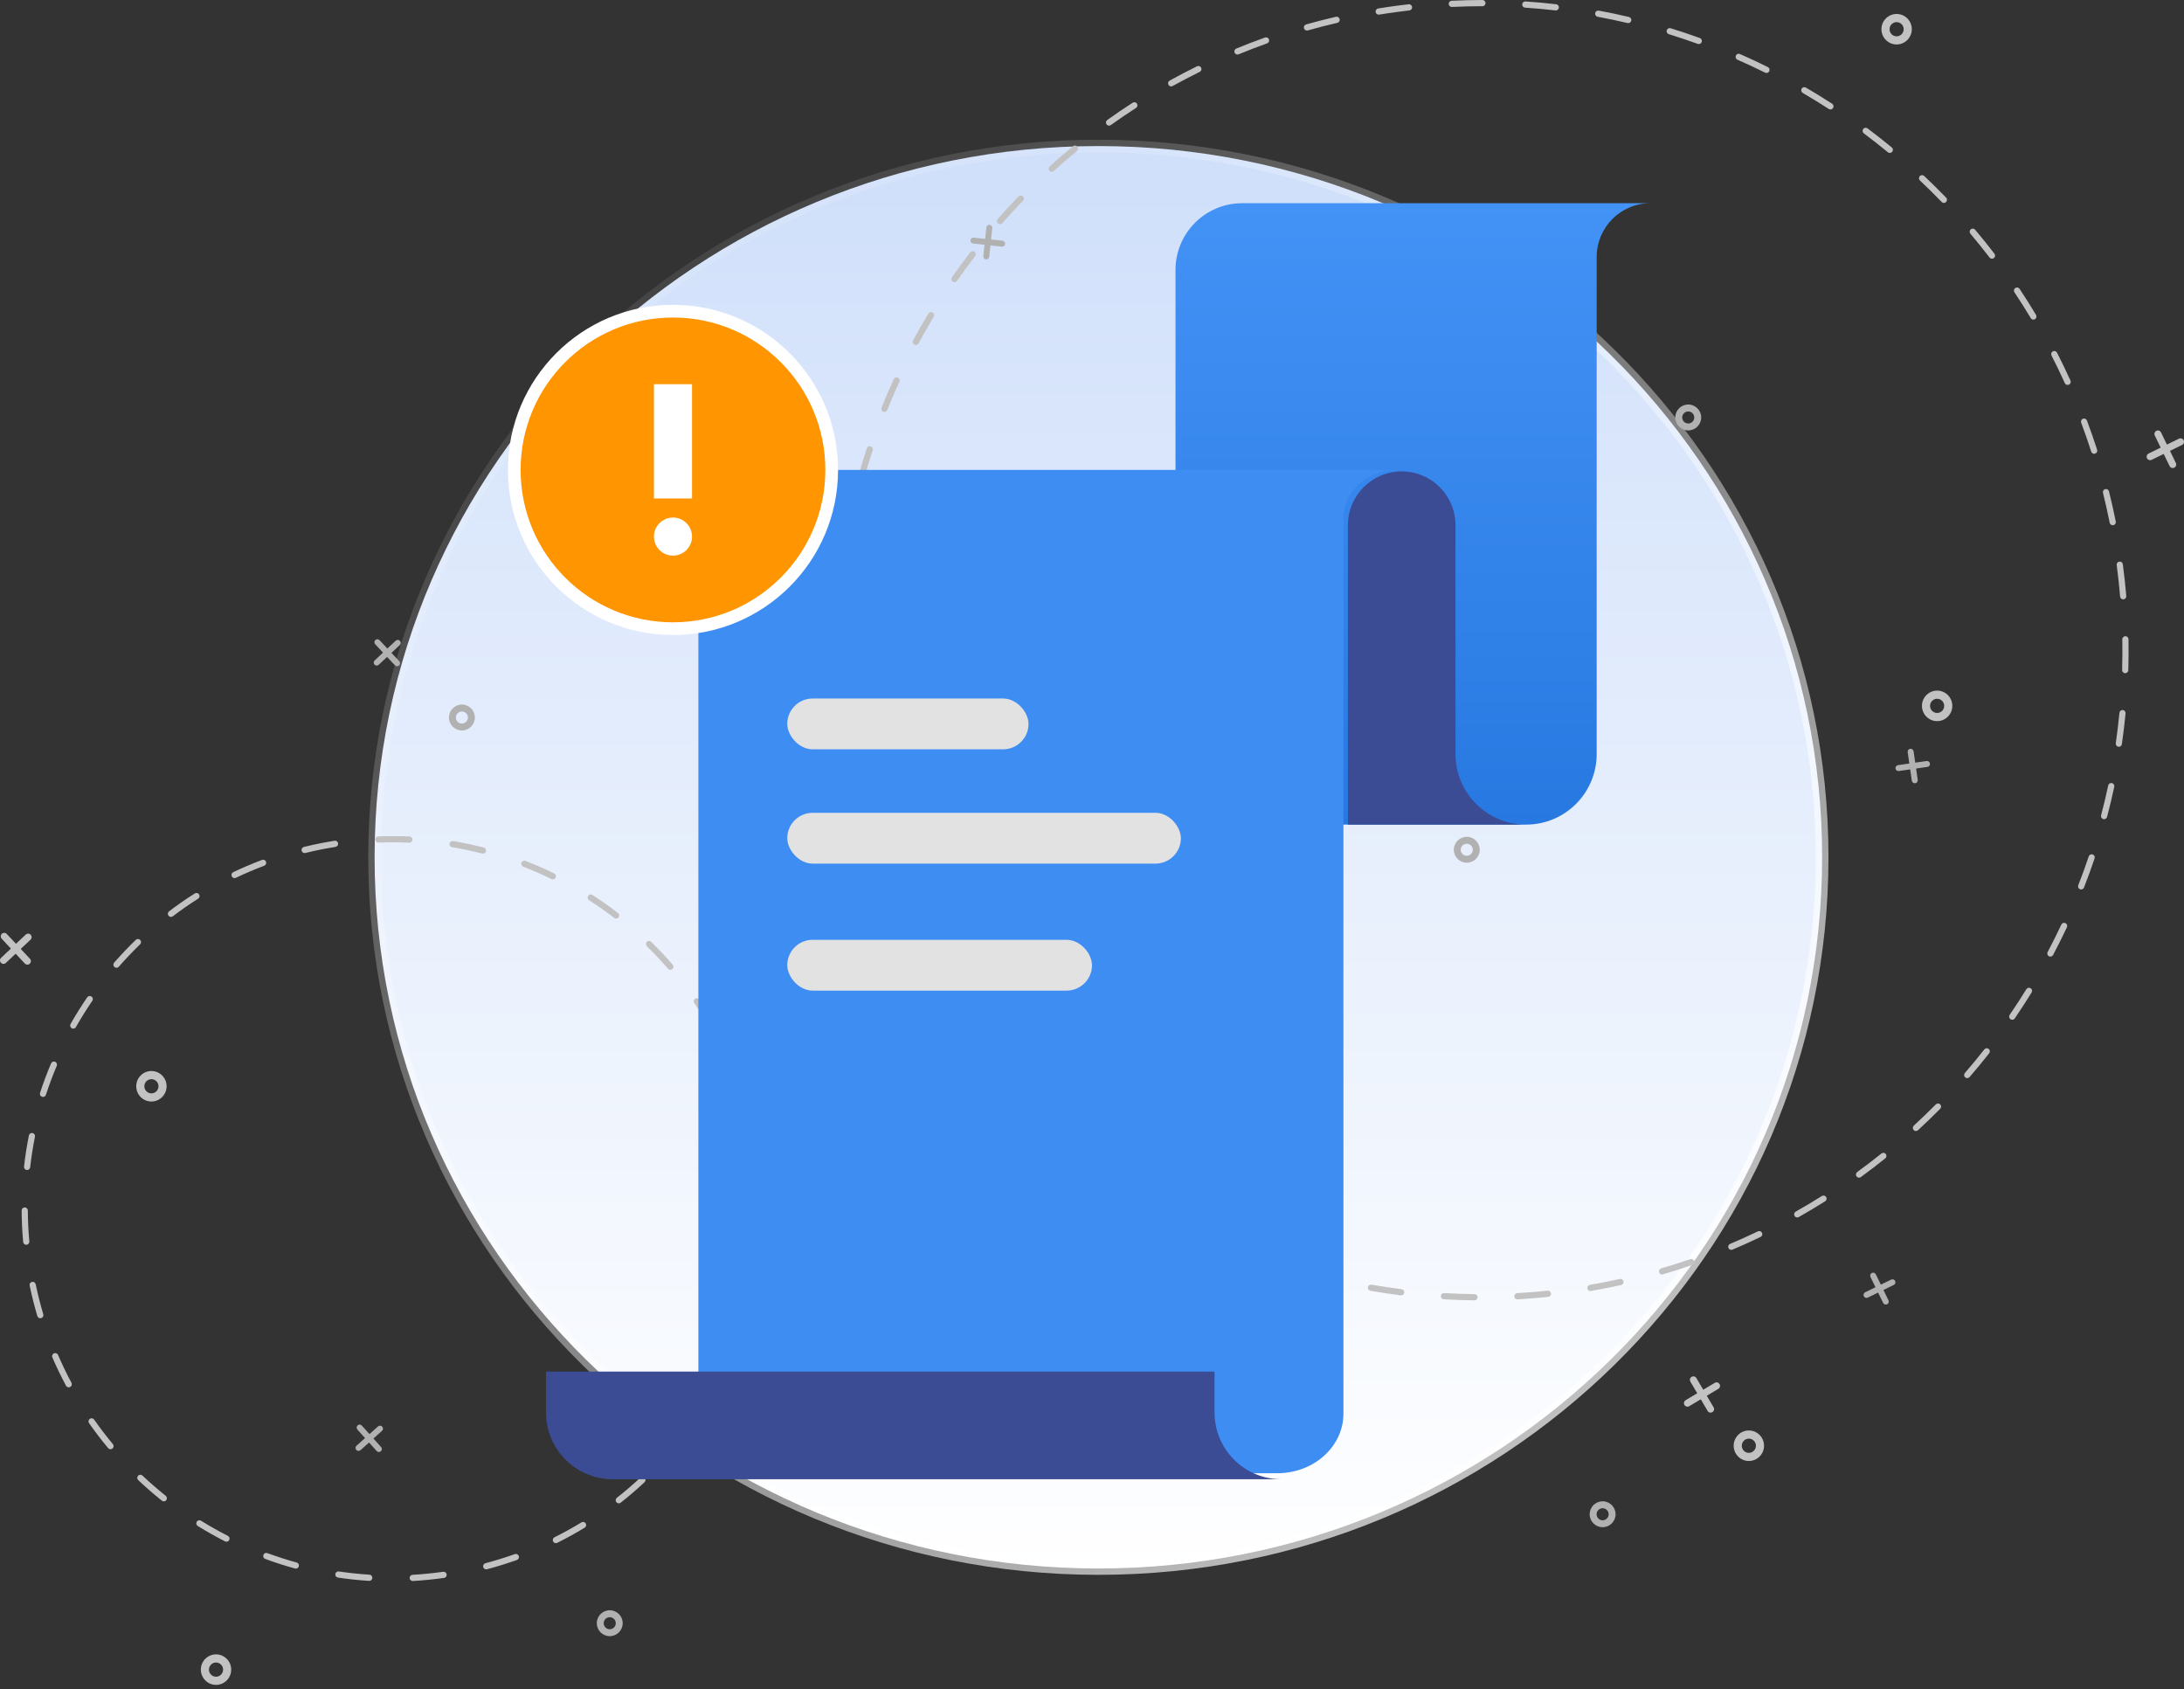
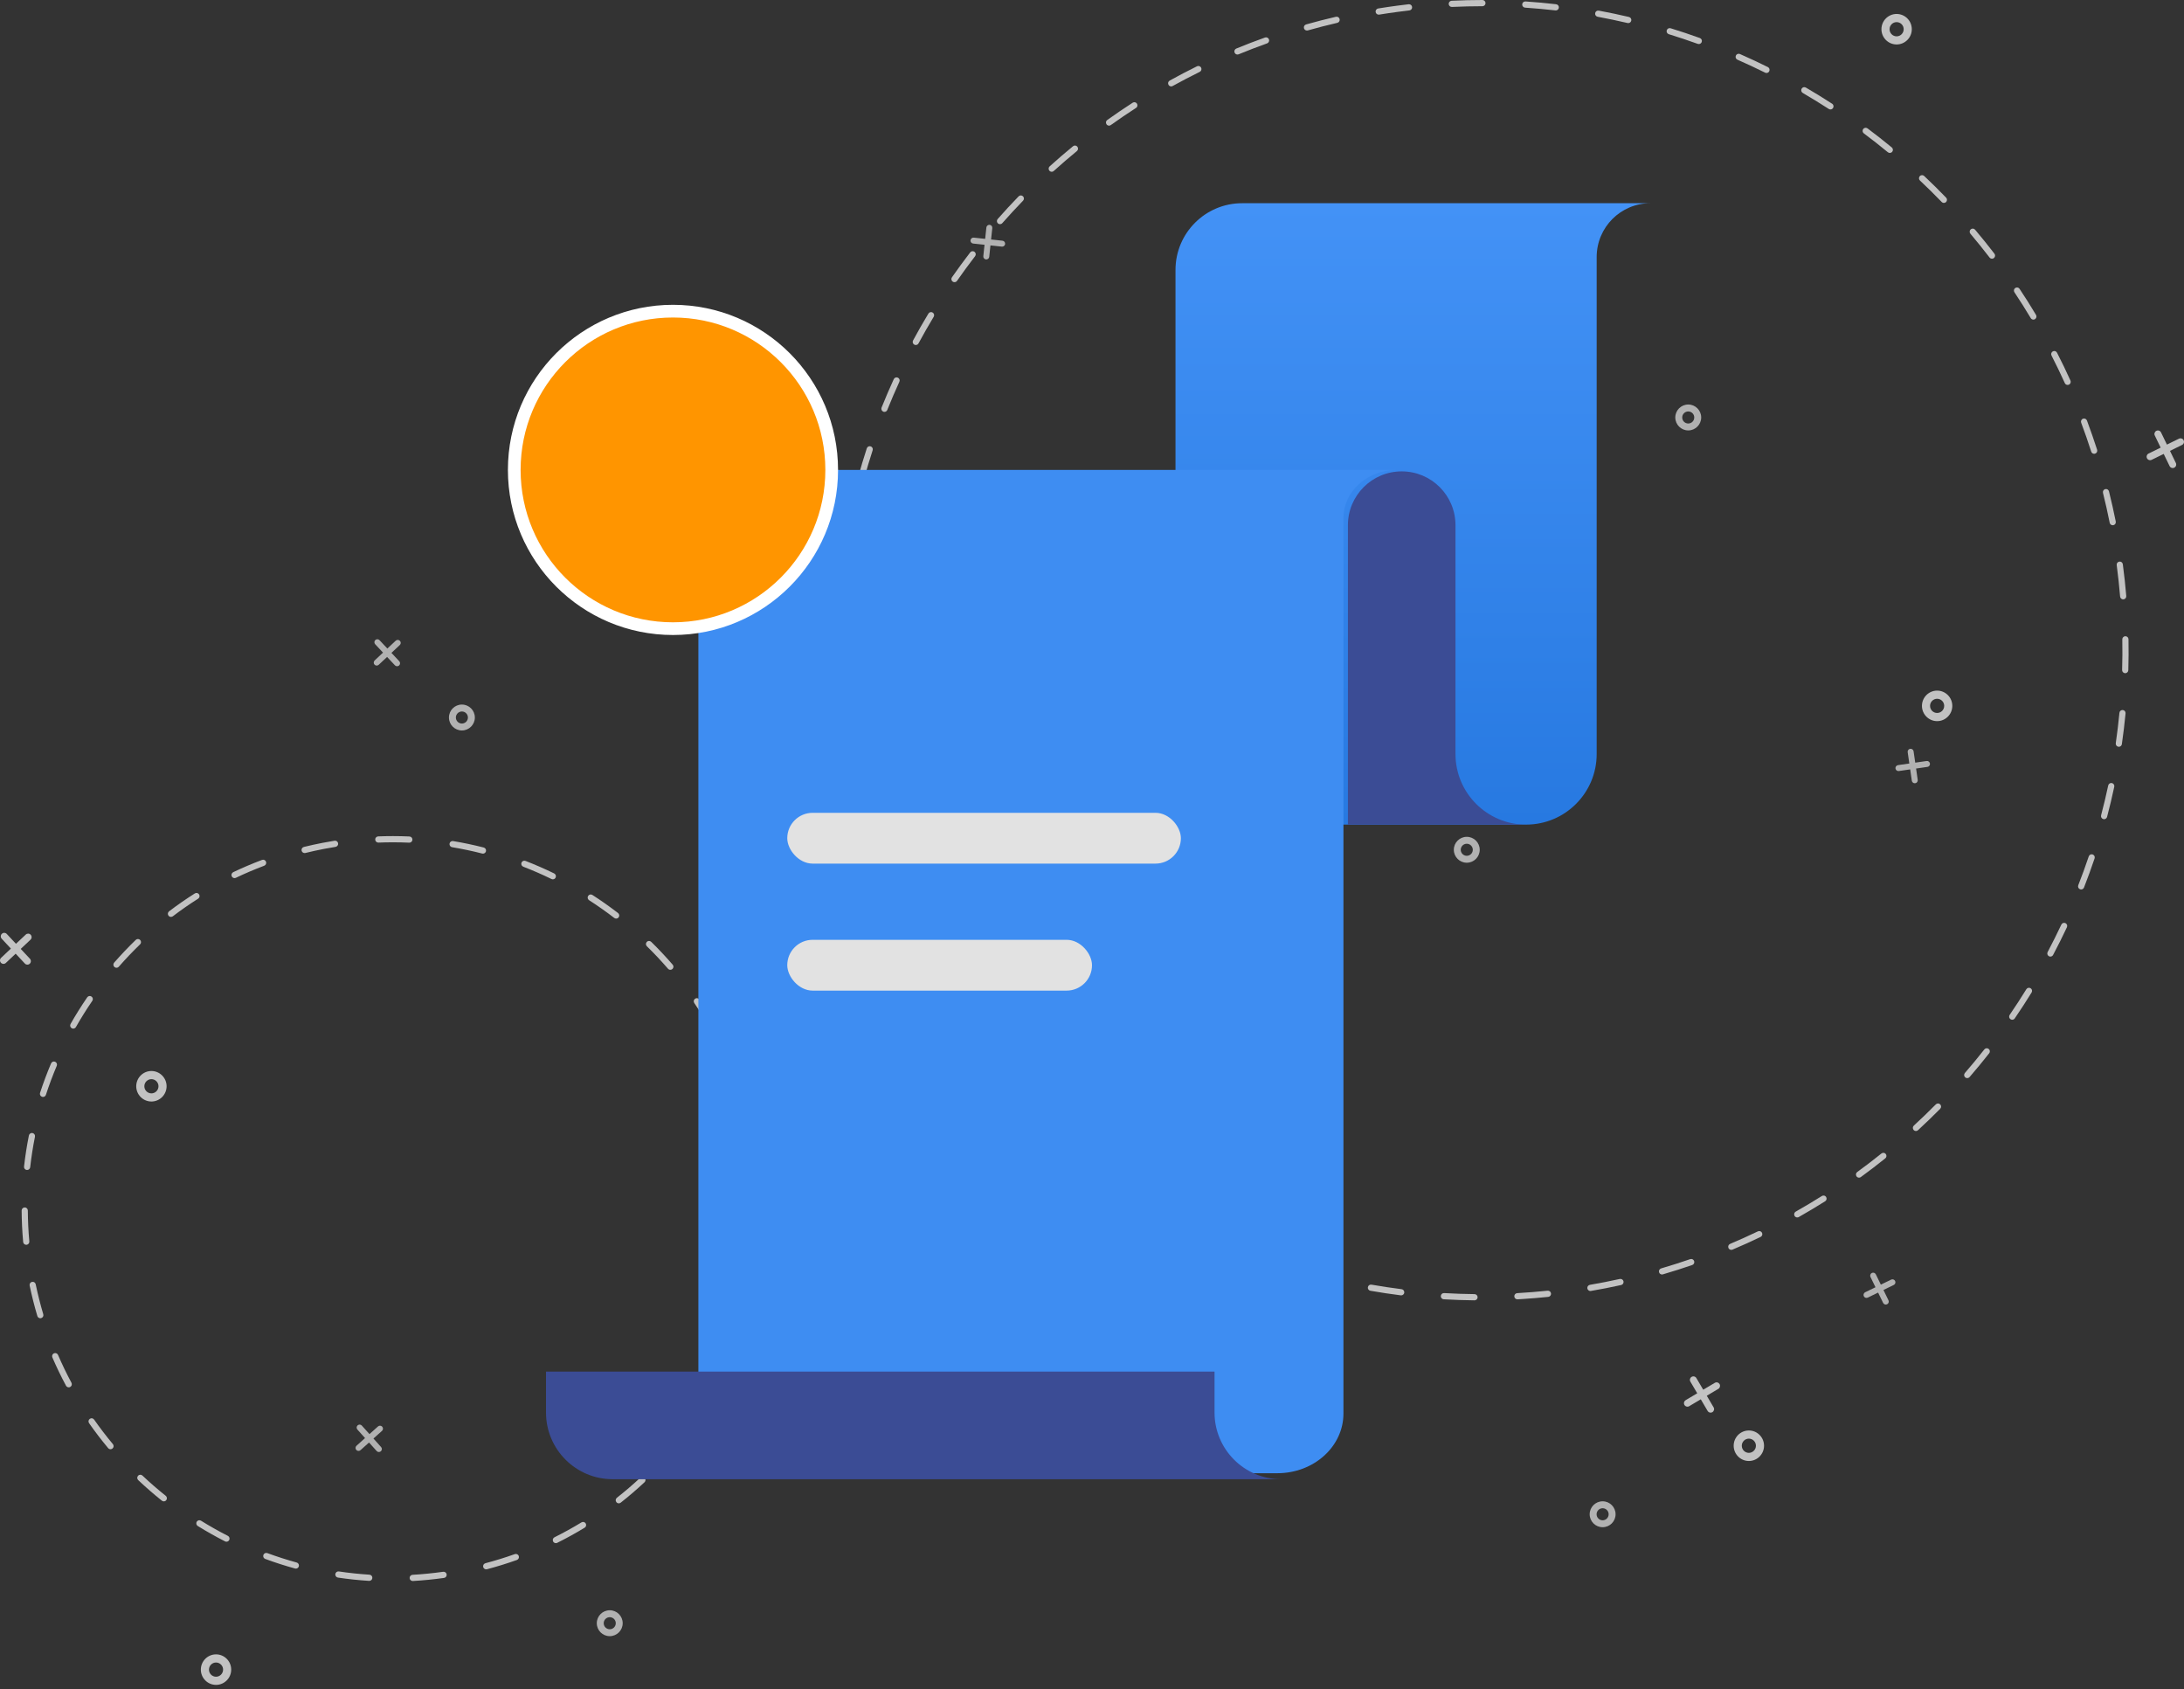
<svg xmlns="http://www.w3.org/2000/svg" width="172" height="133" viewBox="0 0 172 133" fill="none">
  <rect x="0" y="0" width="172" height="133" fill="#333333" stroke="none" />
-   <path d="M29.501 67.501C29.501 36.581 55.012 11.501 86.501 11.501C117.99 11.501 143.501 36.581 143.501 67.501C143.501 98.421 117.99 123.501 86.501 123.501C55.012 123.501 29.501 98.421 29.501 67.501Z" fill="url(#paint0_linear_4135_131256)" stroke="url(#paint1_linear_4135_131256)" />
  <path d="M135.424 108.98C135.386 108.917 135.326 108.872 135.256 108.854C135.185 108.835 135.11 108.846 135.048 108.884L134.137 109.425L133.598 108.509C133.561 108.446 133.501 108.401 133.43 108.383C133.359 108.365 133.285 108.375 133.222 108.413C133.159 108.451 133.115 108.51 133.097 108.582C133.078 108.653 133.089 108.727 133.126 108.791L133.665 109.706L132.754 110.247C132.691 110.285 132.646 110.345 132.628 110.416C132.61 110.487 132.62 110.562 132.658 110.625C132.695 110.688 132.755 110.733 132.826 110.751C132.897 110.77 132.971 110.759 133.034 110.721L133.945 110.18L134.483 111.096C134.543 111.199 134.661 111.247 134.772 111.226C134.802 111.22 134.83 111.208 134.858 111.192C134.988 111.115 135.032 110.945 134.955 110.814L134.417 109.899L135.328 109.358C135.457 109.28 135.5 109.111 135.424 108.98Z" fill="#C2C2C2" />
  <path d="M137.731 115.037C137.071 115.037 136.535 114.498 136.535 113.835C136.535 113.172 137.071 112.634 137.731 112.634C138.39 112.634 138.926 113.172 138.926 113.835C138.926 114.498 138.39 115.037 137.731 115.037ZM137.731 113.277C137.424 113.277 137.174 113.527 137.174 113.836C137.174 114.145 137.423 114.396 137.731 114.396C138.037 114.396 138.287 114.145 138.287 113.836C138.287 113.527 138.038 113.277 137.731 113.277Z" fill="#C2C2C2" />
  <path d="M17.013 132.666C16.353 132.666 15.817 132.127 15.817 131.464C15.817 130.801 16.353 130.263 17.013 130.263C17.672 130.263 18.208 130.801 18.208 131.464C18.208 132.127 17.671 132.666 17.013 132.666ZM17.013 130.905C16.707 130.905 16.456 131.155 16.456 131.464C16.456 131.772 16.705 132.024 17.013 132.024C17.319 132.024 17.57 131.773 17.57 131.464C17.57 131.156 17.319 130.905 17.013 130.905Z" fill="#C2C2C2" />
  <path d="M149.367 3.501C148.708 3.501 148.172 2.963 148.172 2.3C148.172 1.637 148.708 1.099 149.367 1.099C150.027 1.099 150.563 1.637 150.563 2.3C150.563 2.963 150.027 3.501 149.367 3.501ZM149.367 1.742C149.061 1.742 148.811 1.992 148.811 2.301C148.811 2.609 149.06 2.861 149.367 2.861C149.674 2.861 149.924 2.61 149.924 2.301C149.924 1.992 149.675 1.742 149.367 1.742Z" fill="#C2C2C2" />
  <path d="M169.826 33.921C169.76 33.953 169.711 34.01 169.687 34.08C169.663 34.15 169.667 34.224 169.699 34.29L170.162 35.246L169.211 35.711C169.145 35.743 169.096 35.799 169.072 35.869C169.048 35.939 169.052 36.014 169.084 36.08C169.116 36.146 169.172 36.196 169.242 36.22C169.312 36.244 169.386 36.239 169.451 36.207L170.402 35.742L170.865 36.697C170.897 36.764 170.953 36.813 171.023 36.838C171.093 36.862 171.167 36.857 171.232 36.825C171.298 36.793 171.347 36.736 171.371 36.666C171.395 36.596 171.391 36.522 171.359 36.456L170.896 35.501L171.847 35.035C171.954 34.983 172.013 34.869 171.999 34.756C171.995 34.727 171.987 34.697 171.973 34.668C171.906 34.531 171.742 34.474 171.606 34.54L170.655 35.006L170.192 34.05C170.127 33.912 169.962 33.855 169.826 33.921Z" fill="#C2C2C2" />
  <path d="M152.558 56.781C151.898 56.781 151.362 56.242 151.362 55.579C151.362 54.917 151.898 54.378 152.558 54.378C153.217 54.378 153.753 54.917 153.753 55.579C153.753 56.242 153.217 56.781 152.558 56.781ZM152.558 55.02C152.252 55.02 152.001 55.27 152.001 55.579C152.001 55.888 152.25 56.139 152.558 56.139C152.865 56.139 153.114 55.888 153.114 55.579C153.114 55.27 152.865 55.02 152.558 55.02Z" fill="#C2C2C2" />
  <path d="M0.148 73.526C0.094 73.576 0.063 73.644 0.061 73.718C0.058 73.791 0.085 73.861 0.135 73.915L0.858 74.691L0.087 75.418C0.033 75.468 0.002 75.536 0 75.609C-0.002 75.683 0.024 75.753 0.074 75.807C0.125 75.861 0.192 75.892 0.265 75.894C0.338 75.897 0.408 75.87 0.462 75.82L1.233 75.093L1.957 75.868C2.007 75.922 2.075 75.953 2.148 75.955C2.221 75.958 2.291 75.931 2.344 75.881C2.398 75.83 2.429 75.762 2.431 75.689C2.433 75.615 2.407 75.545 2.357 75.491L1.633 74.716L2.405 73.989C2.492 73.907 2.513 73.781 2.468 73.676C2.455 73.649 2.439 73.623 2.416 73.6C2.312 73.488 2.139 73.484 2.029 73.587L1.257 74.314L0.534 73.539C0.432 73.427 0.258 73.421 0.148 73.526Z" fill="#C2C2C2" />
  <path d="M11.925 86.733C11.265 86.733 10.729 86.194 10.729 85.531C10.729 84.869 11.265 84.33 11.925 84.33C12.584 84.33 13.12 84.869 13.12 85.531C13.119 86.194 12.583 86.733 11.925 86.733ZM11.925 84.972C11.619 84.972 11.368 85.222 11.368 85.531C11.368 85.841 11.617 86.091 11.925 86.091C12.231 86.091 12.482 85.841 12.482 85.531C12.482 85.222 12.231 84.972 11.925 84.972Z" fill="#C2C2C2" />
  <path d="M32.502 124.487C32.374 124.487 32.267 124.386 32.26 124.256C32.252 124.122 32.355 124.006 32.49 123.999C33.292 123.954 34.103 123.873 34.902 123.76C35.035 123.742 35.158 123.835 35.177 123.968C35.195 124.101 35.102 124.225 34.97 124.244C34.157 124.358 33.332 124.441 32.516 124.487C32.511 124.487 32.507 124.487 32.502 124.487ZM29.081 124.477C29.077 124.477 29.071 124.477 29.065 124.477C28.248 124.425 27.423 124.338 26.614 124.217C26.481 124.198 26.39 124.072 26.409 123.939C26.429 123.806 26.553 123.714 26.686 123.734C27.481 123.853 28.293 123.938 29.096 123.989C29.23 123.997 29.332 124.113 29.324 124.248C29.316 124.378 29.208 124.477 29.081 124.477ZM38.29 123.568C38.182 123.568 38.083 123.496 38.054 123.386C38.02 123.255 38.098 123.121 38.228 123.087C39.008 122.881 39.787 122.64 40.545 122.37C40.672 122.325 40.81 122.392 40.856 122.518C40.9 122.646 40.834 122.785 40.708 122.831C39.938 123.105 39.146 123.351 38.353 123.56C38.331 123.566 38.31 123.568 38.29 123.568ZM23.3 123.512C23.279 123.512 23.258 123.51 23.236 123.503C22.447 123.286 21.657 123.033 20.888 122.749C20.762 122.703 20.697 122.562 20.743 122.436C20.788 122.309 20.929 122.244 21.055 122.29C21.811 122.568 22.587 122.817 23.364 123.031C23.494 123.066 23.57 123.201 23.535 123.33C23.505 123.441 23.408 123.512 23.3 123.512ZM43.777 121.506C43.688 121.506 43.601 121.457 43.559 121.371C43.499 121.25 43.548 121.103 43.669 121.044C44.39 120.684 45.104 120.29 45.793 119.871C45.909 119.801 46.057 119.837 46.127 119.954C46.197 120.07 46.16 120.219 46.045 120.289C45.345 120.715 44.618 121.116 43.885 121.481C43.85 121.497 43.814 121.506 43.777 121.506ZM17.833 121.393C17.796 121.393 17.759 121.385 17.723 121.366C16.994 120.994 16.27 120.586 15.573 120.155C15.459 120.083 15.424 119.933 15.494 119.818C15.565 119.703 15.715 119.668 15.829 119.739C16.515 120.164 17.226 120.566 17.944 120.931C18.064 120.992 18.112 121.139 18.051 121.259C18.008 121.344 17.922 121.393 17.833 121.393ZM48.733 118.371C48.661 118.371 48.589 118.339 48.541 118.277C48.458 118.17 48.477 118.017 48.583 117.933C49.217 117.435 49.838 116.903 50.428 116.353C50.526 116.261 50.68 116.267 50.772 116.365C50.863 116.464 50.857 116.619 50.759 116.711C50.159 117.27 49.528 117.811 48.884 118.318C48.838 118.355 48.785 118.371 48.733 118.371ZM12.901 118.216C12.848 118.216 12.795 118.198 12.75 118.163C12.109 117.652 11.482 117.106 10.885 116.542C10.787 116.449 10.782 116.295 10.875 116.196C10.967 116.098 11.12 116.093 11.219 116.186C11.805 116.74 12.422 117.276 13.053 117.779C13.158 117.863 13.175 118.017 13.092 118.123C13.043 118.184 12.972 118.216 12.901 118.216ZM52.958 114.294C52.902 114.294 52.846 114.275 52.8 114.236C52.697 114.149 52.686 113.995 52.773 113.891C53.294 113.274 53.796 112.629 54.264 111.971C54.342 111.861 54.494 111.835 54.604 111.914C54.714 111.993 54.739 112.145 54.66 112.256C54.183 112.925 53.674 113.582 53.143 114.208C53.096 114.266 53.028 114.294 52.958 114.294ZM8.703 114.111C8.633 114.111 8.565 114.081 8.517 114.023C7.99 113.393 7.485 112.732 7.014 112.059C6.936 111.949 6.963 111.796 7.073 111.718C7.183 111.64 7.335 111.666 7.413 111.778C7.876 112.439 8.373 113.088 8.891 113.709C8.977 113.812 8.964 113.966 8.861 114.053C8.813 114.091 8.758 114.111 8.703 114.111ZM56.286 109.448C56.246 109.448 56.206 109.438 56.17 109.419C56.052 109.353 56.01 109.205 56.074 109.087C56.462 108.378 56.825 107.644 57.153 106.904C57.208 106.781 57.352 106.725 57.474 106.78C57.596 106.835 57.652 106.98 57.597 107.103C57.265 107.854 56.895 108.601 56.5 109.322C56.455 109.403 56.372 109.448 56.286 109.448ZM5.414 109.238C5.327 109.238 5.244 109.191 5.199 109.11C4.81 108.386 4.449 107.636 4.123 106.88C4.07 106.756 4.127 106.613 4.25 106.559C4.374 106.505 4.517 106.562 4.57 106.686C4.89 107.428 5.246 108.165 5.628 108.878C5.692 108.997 5.647 109.145 5.529 109.208C5.493 109.229 5.453 109.238 5.414 109.238ZM58.58 104.029C58.556 104.029 58.532 104.026 58.508 104.018C58.38 103.978 58.308 103.841 58.348 103.712C58.587 102.939 58.795 102.147 58.968 101.357C58.996 101.225 59.126 101.142 59.257 101.171C59.388 101.199 59.47 101.33 59.442 101.461C59.267 102.264 59.054 103.07 58.812 103.856C58.78 103.962 58.684 104.029 58.58 104.029ZM3.175 103.797C3.07 103.797 2.974 103.728 2.942 103.623C2.707 102.837 2.504 102.03 2.335 101.222C2.307 101.09 2.392 100.96 2.523 100.933C2.655 100.905 2.784 100.99 2.811 101.122C2.977 101.916 3.178 102.711 3.408 103.483C3.447 103.612 3.374 103.748 3.245 103.787C3.222 103.794 3.198 103.797 3.175 103.797ZM59.739 98.255C59.731 98.255 59.723 98.255 59.715 98.254C59.581 98.242 59.483 98.122 59.497 97.988C59.574 97.183 59.619 96.365 59.628 95.555C59.629 95.421 59.74 95.31 59.874 95.314C60.009 95.315 60.116 95.426 60.114 95.561C60.105 96.384 60.059 97.216 59.98 98.035C59.969 98.161 59.862 98.255 59.739 98.255ZM2.066 98.015C1.942 98.015 1.835 97.92 1.824 97.793C1.75 96.972 1.71 96.14 1.705 95.317C1.704 95.183 1.813 95.073 1.947 95.072H1.949C2.082 95.072 2.191 95.18 2.192 95.315C2.197 96.124 2.235 96.941 2.309 97.749C2.321 97.883 2.222 98.002 2.088 98.014C2.081 98.015 2.073 98.015 2.066 98.015ZM59.708 92.368C59.586 92.368 59.48 92.275 59.467 92.15C59.381 91.347 59.261 90.536 59.109 89.74L59.104 89.709C59.078 89.577 59.164 89.448 59.296 89.423C59.428 89.397 59.555 89.484 59.58 89.616L59.586 89.648C59.741 90.459 59.864 91.282 59.95 92.099C59.964 92.233 59.868 92.354 59.734 92.368C59.727 92.367 59.717 92.368 59.708 92.368ZM2.134 92.125C2.125 92.125 2.115 92.125 2.106 92.124C1.973 92.109 1.877 91.987 1.893 91.854C1.985 91.037 2.114 90.213 2.275 89.407C2.302 89.275 2.43 89.188 2.562 89.215C2.694 89.241 2.779 89.37 2.753 89.503C2.594 90.297 2.467 91.106 2.377 91.909C2.36 92.034 2.255 92.125 2.134 92.125ZM58.498 86.574C58.395 86.574 58.299 86.508 58.266 86.404C58.021 85.632 57.742 84.863 57.435 84.116C57.383 83.991 57.443 83.849 57.566 83.797C57.691 83.745 57.833 83.805 57.884 83.929C58.197 84.688 58.482 85.47 58.73 86.256C58.771 86.385 58.7 86.522 58.572 86.563C58.547 86.571 58.523 86.574 58.498 86.574ZM3.385 86.372C3.36 86.372 3.335 86.369 3.31 86.359C3.182 86.317 3.113 86.179 3.154 86.05C3.409 85.269 3.702 84.488 4.022 83.731C4.074 83.607 4.217 83.549 4.341 83.602C4.464 83.654 4.522 83.798 4.47 83.922C4.154 84.668 3.867 85.435 3.617 86.202C3.583 86.308 3.488 86.372 3.385 86.372ZM56.165 81.174C56.081 81.174 55.997 81.129 55.953 81.048C55.558 80.343 55.13 79.646 54.677 78.977C54.602 78.866 54.63 78.713 54.741 78.637C54.852 78.562 55.004 78.59 55.079 78.702C55.539 79.383 55.975 80.091 56.377 80.808C56.443 80.925 56.401 81.075 56.284 81.141C56.247 81.163 56.206 81.174 56.165 81.174ZM5.767 80.992C5.726 80.992 5.685 80.982 5.647 80.96C5.53 80.893 5.49 80.744 5.557 80.627C5.962 79.912 6.405 79.207 6.869 78.529C6.945 78.418 7.096 78.39 7.207 78.467C7.318 78.544 7.345 78.696 7.269 78.807C6.812 79.474 6.377 80.167 5.978 80.87C5.933 80.948 5.852 80.992 5.767 80.992ZM52.794 76.362C52.726 76.362 52.657 76.333 52.609 76.278C52.081 75.668 51.522 75.072 50.944 74.508C50.848 74.414 50.846 74.259 50.94 74.162C51.033 74.066 51.188 74.064 51.284 74.158C51.871 74.731 52.44 75.338 52.977 75.958C53.066 76.06 53.055 76.214 52.953 76.302C52.908 76.341 52.851 76.362 52.794 76.362ZM9.172 76.201C9.115 76.201 9.057 76.182 9.012 76.14C8.911 76.051 8.901 75.897 8.99 75.796C9.531 75.178 10.104 74.575 10.694 74.005C10.791 73.911 10.944 73.914 11.038 74.012C11.131 74.11 11.128 74.263 11.031 74.358C10.451 74.918 9.887 75.511 9.356 76.118C9.307 76.172 9.239 76.201 9.172 76.201ZM48.525 72.329C48.473 72.329 48.421 72.313 48.377 72.279C47.738 71.787 47.07 71.316 46.392 70.88C46.279 70.807 46.246 70.656 46.319 70.542C46.391 70.428 46.542 70.395 46.655 70.469C47.344 70.912 48.023 71.391 48.673 71.891C48.78 71.972 48.8 72.126 48.719 72.233C48.671 72.296 48.598 72.329 48.525 72.329ZM13.463 72.195C13.39 72.195 13.317 72.162 13.269 72.098C13.188 71.99 13.21 71.838 13.316 71.756C13.97 71.26 14.651 70.786 15.344 70.348C15.457 70.276 15.607 70.31 15.68 70.425C15.752 70.539 15.717 70.69 15.603 70.763C14.922 71.193 14.251 71.66 13.61 72.148C13.565 72.179 13.514 72.195 13.463 72.195ZM43.538 69.237C43.503 69.237 43.466 69.229 43.432 69.213C42.707 68.859 41.96 68.533 41.209 68.243C41.083 68.194 41.022 68.053 41.069 67.927C41.117 67.8 41.258 67.738 41.384 67.787C42.147 68.082 42.908 68.415 43.645 68.774C43.766 68.833 43.816 68.98 43.757 69.101C43.715 69.187 43.629 69.237 43.538 69.237ZM18.472 69.141C18.38 69.141 18.293 69.089 18.252 69.001C18.195 68.879 18.247 68.733 18.368 68.674C19.107 68.322 19.871 67.997 20.637 67.709C20.763 67.661 20.904 67.726 20.951 67.852C20.997 67.978 20.933 68.12 20.808 68.167C20.053 68.451 19.303 68.77 18.576 69.117C18.543 69.133 18.506 69.141 18.472 69.141ZM38.036 67.215C38.017 67.215 37.996 67.212 37.976 67.207C37.195 67.007 36.397 66.839 35.603 66.707C35.47 66.685 35.381 66.559 35.403 66.425C35.425 66.292 35.55 66.203 35.683 66.225C36.49 66.359 37.302 66.53 38.096 66.733C38.226 66.767 38.305 66.9 38.272 67.031C38.243 67.14 38.145 67.215 38.036 67.215ZM23.991 67.169C23.881 67.169 23.782 67.094 23.754 66.983C23.722 66.852 23.802 66.72 23.933 66.687C24.416 66.568 24.91 66.46 25.401 66.365C25.714 66.304 26.033 66.248 26.349 66.198C26.481 66.177 26.606 66.268 26.628 66.401C26.648 66.535 26.558 66.66 26.425 66.682C26.116 66.731 25.801 66.786 25.493 66.846C25.009 66.939 24.523 67.046 24.048 67.163C24.03 67.166 24.01 67.169 23.991 67.169ZM32.238 66.351C32.235 66.351 32.231 66.351 32.227 66.351C31.8 66.331 31.368 66.322 30.942 66.322C30.564 66.322 30.181 66.33 29.803 66.345C29.67 66.351 29.556 66.245 29.55 66.111C29.544 65.976 29.649 65.863 29.783 65.857C30.168 65.842 30.558 65.834 30.942 65.834C31.375 65.834 31.815 65.844 32.248 65.864C32.382 65.87 32.486 65.984 32.48 66.119C32.475 66.248 32.367 66.351 32.238 66.351Z" fill="#C2C2C2" />
  <path d="M119.934 102.282C119.793 102.292 119.654 102.3 119.514 102.308C119.381 102.316 119.265 102.212 119.258 102.078C119.25 101.944 119.352 101.829 119.486 101.821C119.487 101.821 119.487 101.821 119.488 101.821C120.284 101.776 121.088 101.71 121.883 101.628C122.016 101.613 122.136 101.712 122.15 101.846C122.164 101.98 122.067 102.101 121.933 102.115C121.269 102.183 120.597 102.239 119.934 102.282ZM116.141 102.387C116.135 102.387 116.128 102.388 116.122 102.387C115.318 102.379 114.503 102.351 113.699 102.304C113.566 102.296 113.463 102.181 113.471 102.046C113.479 101.911 113.594 101.808 113.728 101.816C114.523 101.862 115.33 101.89 116.127 101.898C116.261 101.899 116.369 102.009 116.368 102.145C116.366 102.274 116.266 102.379 116.141 102.387ZM125.267 101.653C125.145 101.661 125.033 101.575 125.012 101.45C124.989 101.316 125.078 101.19 125.211 101.167C125.998 101.033 126.79 100.877 127.567 100.705C127.699 100.677 127.828 100.759 127.858 100.891C127.886 101.024 127.804 101.153 127.673 101.182C126.889 101.356 126.089 101.512 125.294 101.648C125.284 101.652 125.276 101.652 125.267 101.653ZM110.367 101.995C110.352 101.996 110.336 101.995 110.321 101.994C109.522 101.893 108.715 101.772 107.924 101.633C107.792 101.611 107.704 101.484 107.726 101.351C107.749 101.218 107.876 101.129 108.008 101.152C108.792 101.29 109.591 101.41 110.381 101.509C110.515 101.527 110.609 101.648 110.593 101.783C110.577 101.9 110.481 101.988 110.367 101.995ZM130.907 100.352C130.796 100.359 130.69 100.288 130.658 100.176C130.62 100.046 130.695 99.911 130.824 99.873C131.589 99.65 132.359 99.404 133.113 99.144C133.24 99.101 133.378 99.169 133.422 99.296C133.465 99.424 133.398 99.563 133.271 99.606C132.509 99.868 131.732 100.116 130.96 100.341C130.941 100.348 130.924 100.35 130.907 100.352ZM104.67 100.94C104.646 100.941 104.621 100.94 104.597 100.933C103.815 100.741 103.027 100.526 102.253 100.297C102.124 100.259 102.051 100.122 102.088 99.993C102.126 99.864 102.262 99.79 102.39 99.828C103.156 100.055 103.938 100.268 104.713 100.458C104.843 100.491 104.923 100.623 104.891 100.754C104.866 100.86 104.774 100.933 104.67 100.94ZM136.362 98.413C136.262 98.42 136.163 98.362 136.122 98.263C136.07 98.139 136.128 97.996 136.253 97.943C136.987 97.633 137.725 97.301 138.444 96.956C138.565 96.898 138.71 96.95 138.768 97.071C138.826 97.193 138.775 97.339 138.654 97.397C137.928 97.746 137.184 98.081 136.442 98.394C136.415 98.405 136.389 98.412 136.362 98.413ZM99.131 99.233C99.097 99.235 99.063 99.231 99.03 99.218C98.276 98.937 97.517 98.633 96.775 98.316C96.652 98.263 96.594 98.12 96.647 97.996C96.7 97.872 96.842 97.813 96.966 97.867C97.701 98.182 98.452 98.482 99.199 98.761C99.325 98.808 99.389 98.948 99.343 99.076C99.309 99.167 99.223 99.227 99.131 99.233ZM141.557 95.859C141.467 95.865 141.376 95.82 141.329 95.735C141.263 95.618 141.305 95.469 141.422 95.402C142.115 95.011 142.807 94.597 143.481 94.172C143.596 94.101 143.745 94.135 143.816 94.249C143.887 94.364 143.853 94.514 143.74 94.586C143.06 95.014 142.36 95.432 141.661 95.829C141.628 95.847 141.592 95.857 141.557 95.859ZM93.823 96.901C93.781 96.904 93.737 96.895 93.697 96.875C92.979 96.508 92.26 96.12 91.56 95.722C91.443 95.655 91.402 95.506 91.468 95.389C91.535 95.271 91.683 95.23 91.8 95.297C92.493 95.693 93.204 96.077 93.917 96.439C94.037 96.5 94.085 96.647 94.024 96.768C93.984 96.847 93.906 96.895 93.823 96.901ZM146.423 92.727C146.342 92.733 146.261 92.697 146.211 92.626C146.132 92.517 146.156 92.364 146.264 92.285C146.909 91.815 147.55 91.325 148.172 90.825C148.277 90.741 148.43 90.757 148.514 90.863C148.597 90.969 148.581 91.123 148.476 91.207C147.849 91.711 147.201 92.207 146.55 92.68C146.511 92.709 146.467 92.724 146.423 92.727ZM88.817 93.979C88.765 93.983 88.713 93.97 88.667 93.939C87.995 93.493 87.325 93.026 86.675 92.549C86.567 92.47 86.543 92.317 86.623 92.208C86.701 92.099 86.853 92.075 86.962 92.155C87.605 92.627 88.269 93.09 88.935 93.531C89.047 93.606 89.077 93.758 89.003 93.87C88.961 93.936 88.89 93.975 88.817 93.979ZM150.904 89.054C150.833 89.059 150.76 89.032 150.708 88.975C150.618 88.875 150.625 88.721 150.723 88.629C151.31 88.089 151.892 87.528 152.455 86.959C152.549 86.864 152.704 86.862 152.799 86.958C152.893 87.053 152.895 87.208 152.8 87.304C152.233 87.877 151.645 88.444 151.052 88.99C151.01 89.03 150.957 89.051 150.904 89.054ZM84.174 90.506C84.114 90.509 84.052 90.491 84.003 90.45C83.386 89.932 82.773 89.391 82.181 88.844C82.083 88.752 82.076 88.598 82.167 88.498C82.259 88.399 82.412 88.392 82.511 88.484C83.098 89.026 83.705 89.562 84.316 90.075C84.419 90.161 84.433 90.316 84.347 90.42C84.3 90.473 84.238 90.501 84.174 90.506ZM154.943 84.891C154.881 84.895 154.818 84.876 154.768 84.832C154.666 84.743 154.656 84.588 154.744 84.487C155.267 83.883 155.783 83.258 156.276 82.63C156.36 82.524 156.513 82.506 156.618 82.59C156.723 82.674 156.742 82.828 156.658 82.933C156.16 83.567 155.639 84.198 155.111 84.808C155.066 84.859 155.006 84.887 154.943 84.891ZM79.955 86.528C79.885 86.533 79.814 86.508 79.763 86.453C79.208 85.867 78.661 85.26 78.135 84.65C78.047 84.548 78.059 84.394 78.16 84.306C78.262 84.217 78.415 84.229 78.503 84.331C79.024 84.936 79.566 85.537 80.115 86.117C80.207 86.215 80.204 86.37 80.107 86.463C80.063 86.502 80.01 86.525 79.955 86.528ZM158.487 80.294C158.434 80.297 158.381 80.283 158.334 80.251C158.223 80.174 158.195 80.023 158.271 79.911C158.722 79.251 159.165 78.571 159.584 77.891C159.655 77.776 159.805 77.74 159.919 77.812C160.033 77.883 160.069 78.033 159.998 78.148C159.574 78.835 159.128 79.522 158.672 80.188C158.627 80.254 158.559 80.289 158.487 80.294ZM76.213 82.096C76.134 82.1 76.054 82.067 76.002 81.999C75.519 81.355 75.044 80.69 74.591 80.024C74.516 79.912 74.544 79.761 74.655 79.684C74.766 79.608 74.918 79.637 74.993 79.748C75.442 80.409 75.912 81.067 76.391 81.705C76.472 81.813 76.451 81.966 76.343 82.048C76.304 82.078 76.258 82.094 76.213 82.096ZM161.492 75.32C161.448 75.323 161.404 75.315 161.362 75.292C161.244 75.228 161.199 75.08 161.262 74.961C161.637 74.252 161.999 73.526 162.34 72.803C162.397 72.681 162.542 72.628 162.663 72.685C162.784 72.743 162.837 72.889 162.78 73.01C162.437 73.741 162.07 74.475 161.692 75.189C161.649 75.27 161.573 75.316 161.492 75.32ZM73 77.267C72.911 77.273 72.823 77.229 72.775 77.148C72.368 76.453 71.971 75.738 71.599 75.024C71.536 74.904 71.582 74.756 71.701 74.694C71.819 74.631 71.967 74.677 72.028 74.796C72.399 75.504 72.791 76.212 73.194 76.9C73.263 77.016 73.224 77.166 73.109 77.234C73.074 77.253 73.037 77.265 73 77.267ZM163.915 70.034C163.88 70.037 163.845 70.031 163.811 70.018C163.686 69.969 163.624 69.828 163.673 69.701C163.966 68.955 164.244 68.191 164.499 67.432C164.542 67.304 164.679 67.235 164.807 67.279C164.934 67.323 165.003 67.462 164.959 67.589C164.701 68.355 164.421 69.126 164.126 69.881C164.089 69.971 164.006 70.029 163.915 70.034ZM70.359 72.099C70.26 72.105 70.163 72.05 70.121 71.954C69.795 71.215 69.483 70.457 69.193 69.704C69.145 69.577 69.207 69.436 69.332 69.388C69.458 69.338 69.599 69.402 69.647 69.528C69.935 70.275 70.243 71.025 70.566 71.756C70.621 71.879 70.564 72.024 70.442 72.079C70.415 72.091 70.386 72.097 70.359 72.099ZM165.722 64.503C165.696 64.504 165.67 64.502 165.644 64.495C165.514 64.46 165.437 64.326 165.471 64.196C165.676 63.42 165.866 62.63 166.032 61.845C166.061 61.713 166.19 61.629 166.322 61.658C166.453 61.687 166.536 61.816 166.508 61.948C166.339 62.74 166.148 63.538 165.941 64.323C165.912 64.425 165.822 64.496 165.722 64.503ZM68.322 66.655C68.212 66.662 68.108 66.594 68.074 66.484C67.835 65.712 67.611 64.924 67.409 64.142C67.375 64.011 67.453 63.878 67.583 63.843C67.713 63.809 67.846 63.888 67.88 64.018C68.081 64.793 68.303 65.573 68.539 66.338C68.579 66.467 68.507 66.604 68.379 66.644C68.361 66.651 68.341 66.654 68.322 66.655ZM166.884 58.8C166.867 58.801 166.85 58.8 166.832 58.798C166.7 58.778 166.607 58.654 166.627 58.521C166.741 57.73 166.838 56.923 166.915 56.126C166.927 55.992 167.047 55.893 167.18 55.907C167.314 55.919 167.412 56.039 167.398 56.173C167.32 56.978 167.222 57.792 167.107 58.591C167.092 58.707 166.996 58.793 166.884 58.8ZM66.919 61.013C66.797 61.021 66.688 60.938 66.664 60.815C66.514 60.022 66.38 59.214 66.266 58.412C66.246 58.279 66.339 58.154 66.473 58.135C66.606 58.117 66.729 58.209 66.748 58.343C66.86 59.137 66.993 59.938 67.141 60.724C67.167 60.856 67.08 60.985 66.948 61.01C66.939 61.012 66.929 61.013 66.919 61.013ZM167.386 53.007C167.378 53.007 167.371 53.008 167.363 53.007C167.229 53.003 167.123 52.889 167.127 52.755C167.151 51.954 167.156 51.144 167.141 50.343C167.139 50.207 167.246 50.097 167.38 50.094C167.515 50.091 167.626 50.198 167.628 50.334C167.643 51.142 167.638 51.961 167.614 52.77C167.61 52.897 167.51 52.998 167.386 53.007ZM66.159 55.247C66.026 55.257 65.91 55.156 65.9 55.022C65.885 54.832 65.873 54.641 65.86 54.452C65.82 53.834 65.792 53.208 65.775 52.59C65.771 52.455 65.875 52.343 66.011 52.338C66.145 52.335 66.257 52.44 66.261 52.576C66.278 53.188 66.307 53.808 66.347 54.419C66.36 54.608 66.372 54.796 66.387 54.984C66.397 55.119 66.297 55.236 66.163 55.246C66.16 55.247 66.159 55.247 66.159 55.247ZM167.227 47.194C167.095 47.202 166.98 47.103 166.968 46.971C166.902 46.175 166.815 45.367 166.71 44.571L166.7 44.494C166.682 44.361 166.775 44.238 166.909 44.22C167.043 44.201 167.165 44.296 167.182 44.43L167.192 44.508C167.298 45.311 167.386 46.125 167.453 46.929C167.464 47.064 167.365 47.182 167.231 47.194C167.23 47.192 167.228 47.194 167.227 47.194ZM66.049 49.433C66.041 49.433 66.032 49.434 66.024 49.433C65.89 49.428 65.785 49.315 65.789 49.179C65.82 48.371 65.871 47.553 65.94 46.748C65.952 46.614 66.069 46.514 66.203 46.525C66.337 46.536 66.436 46.655 66.425 46.789C66.356 47.586 66.306 48.397 66.276 49.197C66.272 49.324 66.172 49.425 66.049 49.433ZM166.402 41.356C166.282 41.364 166.172 41.282 166.148 41.161C165.991 40.375 165.813 39.584 165.62 38.808C165.587 38.677 165.667 38.543 165.797 38.511C165.927 38.478 166.06 38.558 166.092 38.689C166.287 39.473 166.467 40.272 166.626 41.066C166.652 41.198 166.567 41.327 166.435 41.354C166.422 41.355 166.412 41.356 166.402 41.356ZM66.602 43.644C66.585 43.645 66.567 43.644 66.549 43.642C66.417 43.621 66.325 43.496 66.346 43.363C66.469 42.562 66.613 41.754 66.775 40.959C66.801 40.827 66.93 40.742 67.061 40.768C67.193 40.795 67.277 40.925 67.251 41.056C67.091 41.843 66.948 42.644 66.827 43.438C66.808 43.552 66.713 43.636 66.602 43.644ZM164.941 35.73C164.832 35.737 164.728 35.671 164.694 35.562C164.449 34.799 164.183 34.033 163.902 33.284C163.855 33.158 163.918 33.016 164.044 32.969C164.169 32.922 164.31 32.985 164.357 33.112C164.64 33.869 164.909 34.642 165.157 35.411C165.198 35.54 165.128 35.678 165 35.719C164.981 35.725 164.96 35.728 164.941 35.73ZM67.815 37.947C67.788 37.948 67.761 37.946 67.735 37.939C67.606 37.904 67.529 37.769 67.564 37.638C67.778 36.857 68.013 36.072 68.264 35.302C68.306 35.173 68.443 35.103 68.57 35.146C68.698 35.188 68.768 35.326 68.725 35.454C68.478 36.216 68.244 36.995 68.033 37.768C68.004 37.87 67.915 37.94 67.815 37.947ZM162.851 30.308C162.752 30.315 162.656 30.261 162.614 30.166C162.284 29.436 161.932 28.706 161.567 27.995C161.505 27.875 161.552 27.727 161.672 27.665C161.792 27.603 161.938 27.65 162 27.771C162.368 28.49 162.724 29.227 163.057 29.963C163.113 30.086 163.059 30.231 162.937 30.287C162.908 30.299 162.879 30.306 162.851 30.308ZM69.668 32.431C69.633 32.433 69.596 32.427 69.562 32.413C69.438 32.363 69.377 32.22 69.427 32.095C69.728 31.345 70.051 30.592 70.388 29.855C70.445 29.733 70.588 29.679 70.711 29.736C70.833 29.792 70.887 29.937 70.83 30.06C70.496 30.788 70.176 31.535 69.878 32.278C69.843 32.369 69.76 32.425 69.668 32.431ZM160.156 25.166C160.068 25.172 159.979 25.129 159.931 25.047C159.521 24.363 159.089 23.679 158.646 23.014C158.571 22.902 158.601 22.75 158.712 22.676C158.824 22.601 158.975 22.631 159.049 22.742C159.496 23.413 159.933 24.103 160.346 24.795C160.416 24.911 160.378 25.06 160.264 25.13C160.231 25.152 160.193 25.163 160.156 25.166ZM72.137 27.165C72.093 27.169 72.047 27.159 72.006 27.137C71.888 27.072 71.843 26.924 71.909 26.805C72.293 26.094 72.698 25.383 73.117 24.691C73.186 24.576 73.336 24.539 73.45 24.609C73.566 24.679 73.602 24.829 73.533 24.944C73.119 25.63 72.717 26.334 72.337 27.038C72.295 27.115 72.218 27.161 72.137 27.165ZM156.895 20.37C156.817 20.375 156.737 20.343 156.687 20.276C156.201 19.642 155.692 19.013 155.178 18.403C155.091 18.299 155.104 18.145 155.206 18.058C155.308 17.971 155.462 17.984 155.548 18.086C156.068 18.701 156.58 19.338 157.072 19.977C157.154 20.084 157.135 20.238 157.027 20.32C156.987 20.351 156.94 20.367 156.895 20.37ZM75.185 22.218C75.132 22.222 75.077 22.208 75.03 22.175C74.92 22.098 74.893 21.945 74.97 21.835C75.432 21.173 75.916 20.513 76.408 19.873C76.49 19.766 76.644 19.747 76.75 19.829C76.856 19.912 76.876 20.066 76.793 20.173C76.305 20.806 75.826 21.46 75.369 22.116C75.325 22.178 75.256 22.214 75.185 22.218ZM153.108 15.977C153.04 15.982 152.97 15.956 152.917 15.903C152.363 15.329 151.787 14.761 151.205 14.214C151.107 14.122 151.102 13.967 151.194 13.868C151.285 13.769 151.44 13.765 151.538 13.857C152.124 14.409 152.706 14.983 153.266 15.562C153.36 15.659 153.357 15.814 153.261 15.908C153.218 15.95 153.163 15.973 153.108 15.977ZM78.769 17.652C78.707 17.656 78.643 17.636 78.592 17.591C78.492 17.501 78.483 17.347 78.572 17.246C79.104 16.641 79.66 16.04 80.221 15.461C80.315 15.365 80.469 15.363 80.565 15.457C80.661 15.551 80.663 15.706 80.57 15.802C80.014 16.375 79.464 16.971 78.936 17.57C78.892 17.621 78.831 17.648 78.769 17.652ZM148.849 12.042C148.789 12.045 148.729 12.028 148.678 11.987C148.062 11.479 147.426 10.979 146.786 10.502C146.678 10.421 146.655 10.268 146.735 10.159C146.815 10.051 146.967 10.028 147.076 10.109C147.722 10.591 148.364 11.095 148.987 11.608C149.091 11.693 149.106 11.848 149.021 11.951C148.975 12.007 148.913 12.037 148.849 12.042ZM82.844 13.525C82.772 13.529 82.699 13.502 82.647 13.444C82.557 13.344 82.566 13.189 82.666 13.099C83.263 12.559 83.882 12.026 84.505 11.515C84.609 11.43 84.762 11.445 84.846 11.549C84.931 11.654 84.916 11.808 84.812 11.893C84.196 12.398 83.583 12.926 82.991 13.461C82.949 13.501 82.897 13.521 82.844 13.525ZM144.171 8.617C144.12 8.62 144.069 8.608 144.023 8.578C143.353 8.144 142.664 7.72 141.975 7.318C141.859 7.25 141.82 7.101 141.887 6.983C141.955 6.866 142.103 6.827 142.22 6.895C142.916 7.3 143.612 7.729 144.288 8.168C144.402 8.241 144.434 8.392 144.36 8.505C144.316 8.573 144.245 8.612 144.171 8.617ZM87.357 9.892C87.276 9.897 87.194 9.861 87.144 9.789C87.066 9.679 87.091 9.526 87.201 9.448C87.856 8.981 88.53 8.523 89.206 8.086C89.319 8.013 89.469 8.046 89.541 8.16C89.614 8.273 89.582 8.425 89.468 8.497C88.799 8.929 88.131 9.383 87.483 9.846C87.444 9.874 87.401 9.889 87.357 9.892ZM139.135 5.745C139.094 5.748 139.052 5.741 139.012 5.72C138.297 5.365 137.563 5.022 136.832 4.701C136.709 4.647 136.653 4.504 136.706 4.38C136.76 4.256 136.903 4.199 137.026 4.253C137.765 4.577 138.504 4.923 139.226 5.281C139.346 5.341 139.397 5.488 139.336 5.609C139.297 5.691 139.218 5.74 139.135 5.745ZM92.251 6.802C92.16 6.808 92.07 6.762 92.023 6.676C91.958 6.557 92.001 6.409 92.119 6.344C92.824 5.953 93.547 5.575 94.27 5.219C94.391 5.159 94.536 5.21 94.596 5.331C94.655 5.452 94.605 5.598 94.485 5.658C93.769 6.011 93.052 6.385 92.354 6.771C92.32 6.79 92.286 6.8 92.251 6.802ZM133.804 3.468C133.772 3.47 133.739 3.465 133.706 3.454C132.955 3.183 132.187 2.927 131.425 2.692C131.297 2.653 131.224 2.517 131.264 2.387C131.303 2.258 131.439 2.185 131.568 2.225C132.338 2.461 133.113 2.72 133.872 2.994C133.999 3.04 134.064 3.18 134.018 3.307C133.984 3.401 133.898 3.462 133.804 3.468ZM97.471 4.293C97.369 4.3 97.271 4.242 97.23 4.142C97.178 4.017 97.239 3.874 97.362 3.823C98.106 3.517 98.869 3.224 99.627 2.954C99.753 2.909 99.892 2.976 99.938 3.102C99.982 3.23 99.916 3.369 99.79 3.415C99.039 3.682 98.284 3.972 97.548 4.275C97.522 4.285 97.497 4.291 97.471 4.293ZM128.248 1.818C128.225 1.819 128.201 1.818 128.177 1.812C127.398 1.63 126.606 1.463 125.821 1.319C125.689 1.294 125.602 1.167 125.626 1.034C125.65 0.9 125.777 0.813 125.909 0.837C126.702 0.983 127.502 1.151 128.288 1.336C128.418 1.367 128.5 1.498 128.469 1.63C128.443 1.738 128.352 1.811 128.248 1.818ZM102.943 2.403C102.831 2.41 102.725 2.339 102.694 2.225C102.658 2.095 102.733 1.96 102.862 1.924C103.636 1.706 104.426 1.502 105.211 1.321C105.342 1.291 105.473 1.373 105.502 1.505C105.532 1.637 105.451 1.768 105.319 1.798C104.542 1.977 103.759 2.178 102.994 2.395C102.978 2.399 102.96 2.402 102.943 2.403ZM122.541 0.821C122.526 0.822 122.512 0.822 122.498 0.82C121.707 0.728 120.902 0.656 120.107 0.602C119.973 0.593 119.871 0.477 119.88 0.341C119.889 0.207 120.005 0.105 120.14 0.114C120.943 0.168 121.755 0.241 122.554 0.334C122.687 0.349 122.783 0.471 122.767 0.605C122.752 0.725 122.656 0.814 122.541 0.821ZM108.594 1.152C108.47 1.16 108.358 1.073 108.338 0.948C108.316 0.814 108.406 0.689 108.539 0.667C109.034 0.587 109.538 0.512 110.036 0.447C110.337 0.407 110.641 0.37 110.94 0.335C111.073 0.32 111.194 0.417 111.21 0.55C111.225 0.685 111.129 0.805 110.996 0.821C110.699 0.856 110.399 0.892 110.101 0.932C109.608 0.997 109.108 1.07 108.618 1.15C108.61 1.151 108.602 1.151 108.594 1.152ZM116.763 0.489C116.758 0.489 116.753 0.489 116.747 0.489C115.952 0.489 115.144 0.509 114.347 0.547C114.214 0.554 114.099 0.449 114.092 0.315C114.086 0.181 114.187 0.068 114.32 0.059C114.321 0.059 114.322 0.059 114.325 0.059C115.129 0.02 115.944 0 116.747 0C116.882 0 116.991 0.109 116.991 0.245C116.991 0.376 116.89 0.481 116.763 0.489Z" fill="#C2C2C2" />
  <path d="M132.957 33.891C132.394 33.891 131.937 33.433 131.937 32.871C131.937 32.308 132.394 31.851 132.957 31.851C133.519 31.851 133.977 32.308 133.977 32.871C133.976 33.433 133.518 33.891 132.957 33.891ZM132.957 32.397C132.695 32.397 132.482 32.61 132.482 32.871C132.482 33.133 132.695 33.346 132.957 33.346C133.218 33.346 133.431 33.133 133.431 32.871C133.431 32.609 133.218 32.397 132.957 32.397Z" fill="#B1B1B1" />
-   <path d="M113.546 62.786C113.514 62.733 113.464 62.694 113.403 62.678C113.342 62.663 113.279 62.671 113.226 62.704L112.449 63.163L111.99 62.386C111.958 62.333 111.907 62.294 111.847 62.278C111.786 62.262 111.723 62.271 111.669 62.304C111.616 62.335 111.577 62.386 111.561 62.447C111.545 62.507 111.554 62.571 111.587 62.624L112.046 63.401L111.269 63.86C111.215 63.892 111.177 63.943 111.161 64.003C111.145 64.064 111.154 64.127 111.186 64.18C111.218 64.234 111.269 64.273 111.33 64.288C111.39 64.304 111.453 64.295 111.507 64.263L112.284 63.804L112.743 64.581C112.795 64.668 112.896 64.71 112.99 64.691C113.016 64.686 113.04 64.677 113.064 64.663C113.176 64.597 113.212 64.453 113.147 64.343L112.688 63.566L113.464 63.107C113.575 63.042 113.612 62.898 113.546 62.786Z" fill="#B1B1B1" />
  <path d="M115.515 67.93C114.952 67.93 114.495 67.472 114.495 66.91C114.495 66.347 114.952 65.89 115.515 65.89C116.078 65.89 116.535 66.347 116.535 66.91C116.535 67.472 116.078 67.93 115.515 67.93ZM115.515 66.436C115.254 66.436 115.04 66.649 115.04 66.911C115.04 67.172 115.254 67.385 115.515 67.385C115.777 67.385 115.99 67.172 115.99 66.911C115.99 66.649 115.777 66.436 115.515 66.436Z" fill="#B1B1B1" />
  <path d="M147.416 100.231C147.36 100.259 147.318 100.307 147.298 100.366C147.278 100.425 147.281 100.489 147.308 100.545L147.703 101.356L146.892 101.751C146.836 101.778 146.794 101.826 146.774 101.885C146.753 101.944 146.757 102.008 146.784 102.064C146.811 102.121 146.859 102.163 146.918 102.183C146.977 102.203 147.041 102.2 147.098 102.172L147.909 101.777L148.304 102.588C148.331 102.645 148.379 102.687 148.438 102.707C148.497 102.727 148.561 102.724 148.617 102.696C148.673 102.669 148.715 102.622 148.736 102.562C148.756 102.503 148.752 102.439 148.725 102.383L148.33 101.572L149.141 101.177C149.232 101.132 149.282 101.036 149.271 100.939C149.268 100.914 149.261 100.888 149.249 100.863C149.193 100.748 149.053 100.699 148.936 100.756L148.125 101.151L147.73 100.339C147.673 100.224 147.532 100.175 147.416 100.231Z" fill="#B1B1B1" />
  <path d="M126.214 120.251C125.652 120.251 125.194 119.794 125.194 119.231C125.194 118.668 125.652 118.211 126.214 118.211C126.777 118.211 127.234 118.668 127.234 119.231C127.234 119.794 126.777 120.251 126.214 120.251ZM126.214 118.757C125.953 118.757 125.739 118.97 125.739 119.232C125.739 119.493 125.953 119.707 126.214 119.707C126.476 119.707 126.689 119.493 126.689 119.232C126.689 118.969 126.477 118.757 126.214 118.757Z" fill="#B1B1B1" />
  <path d="M28.165 112.231C28.118 112.273 28.091 112.33 28.087 112.392C28.084 112.454 28.105 112.515 28.147 112.562L28.749 113.233L28.078 113.835C28.031 113.877 28.004 113.934 28 113.997C27.997 114.059 28.018 114.119 28.06 114.166C28.102 114.213 28.159 114.24 28.222 114.243C28.284 114.247 28.344 114.226 28.391 114.184L29.063 113.582L29.665 114.253C29.707 114.3 29.764 114.327 29.826 114.33C29.889 114.334 29.948 114.313 29.996 114.271C30.042 114.229 30.069 114.171 30.073 114.109C30.076 114.047 30.055 113.986 30.013 113.94L29.411 113.268L30.083 112.666C30.158 112.598 30.179 112.491 30.142 112.402C30.133 112.378 30.119 112.355 30.1 112.335C30.014 112.239 29.866 112.231 29.769 112.318L29.098 112.92L28.495 112.248C28.409 112.152 28.261 112.145 28.165 112.231Z" fill="#B1B1B1" />
  <path d="M48.02 128.83C47.457 128.83 47 128.373 47 127.81C47 127.247 47.457 126.79 48.02 126.79C48.583 126.79 49.04 127.247 49.04 127.81C49.04 128.373 48.583 128.83 48.02 128.83ZM48.02 127.336C47.758 127.336 47.545 127.549 47.545 127.811C47.545 128.073 47.758 128.286 48.02 128.286C48.282 128.286 48.495 128.073 48.495 127.811C48.495 127.548 48.282 127.336 48.02 127.336Z" fill="#B1B1B1" />
  <path d="M29.558 50.396C29.513 50.439 29.486 50.497 29.485 50.56C29.483 50.622 29.505 50.682 29.548 50.727L30.165 51.386L29.506 52.003C29.461 52.046 29.434 52.104 29.433 52.166C29.431 52.228 29.453 52.288 29.496 52.334C29.539 52.379 29.597 52.406 29.659 52.407C29.721 52.409 29.781 52.387 29.827 52.344L30.485 51.727L31.102 52.386C31.145 52.431 31.203 52.458 31.266 52.459C31.328 52.461 31.388 52.439 31.433 52.396C31.479 52.353 31.505 52.295 31.507 52.233C31.509 52.17 31.487 52.111 31.444 52.065L30.827 51.407L31.485 50.79C31.56 50.72 31.578 50.612 31.539 50.525C31.528 50.501 31.514 50.479 31.496 50.459C31.407 50.365 31.259 50.359 31.165 50.448L30.506 51.065L29.889 50.407C29.8 50.313 29.652 50.308 29.558 50.396Z" fill="#B1B1B1" />
  <path d="M36.377 57.516C35.814 57.516 35.356 57.058 35.356 56.496C35.356 55.933 35.814 55.476 36.377 55.476C36.939 55.476 37.397 55.933 37.397 56.496C37.397 57.058 36.939 57.516 36.377 57.516ZM36.377 56.022C36.115 56.022 35.902 56.235 35.902 56.496C35.902 56.758 36.115 56.971 36.377 56.971C36.638 56.971 36.851 56.758 36.851 56.496C36.851 56.234 36.639 56.022 36.377 56.022Z" fill="#B1B1B1" />
  <path d="M150.438 58.959C150.375 58.968 150.321 59.001 150.283 59.051C150.246 59.101 150.23 59.162 150.239 59.225L150.368 60.117L149.476 60.246C149.413 60.255 149.359 60.288 149.322 60.338C149.284 60.388 149.269 60.449 149.278 60.511C149.287 60.574 149.319 60.628 149.369 60.666C149.419 60.704 149.481 60.719 149.543 60.71L150.436 60.581L150.565 61.474C150.574 61.536 150.606 61.59 150.656 61.628C150.706 61.666 150.768 61.682 150.83 61.672C150.892 61.663 150.947 61.631 150.985 61.581C151.022 61.531 151.038 61.469 151.029 61.407L150.9 60.514L151.793 60.385C151.894 60.37 151.97 60.293 151.99 60.199C151.995 60.173 151.996 60.147 151.992 60.12C151.973 59.992 151.855 59.903 151.726 59.922L150.833 60.051L150.704 59.158C150.684 59.03 150.566 58.941 150.438 58.959Z" fill="#B1B1B1" />
  <path d="M77.94 17.702C77.878 17.695 77.817 17.713 77.768 17.753C77.72 17.792 77.689 17.847 77.682 17.91L77.586 18.807L76.689 18.711C76.627 18.704 76.566 18.723 76.517 18.762C76.469 18.802 76.438 18.857 76.431 18.919C76.424 18.982 76.443 19.042 76.482 19.091C76.522 19.14 76.577 19.17 76.639 19.177L77.536 19.273L77.441 20.17C77.434 20.233 77.452 20.293 77.492 20.342C77.531 20.39 77.586 20.421 77.649 20.428C77.711 20.435 77.772 20.417 77.821 20.377C77.869 20.338 77.9 20.282 77.907 20.22L78.002 19.323L78.9 19.419C79.001 19.429 79.094 19.374 79.136 19.286C79.147 19.263 79.154 19.237 79.157 19.211C79.171 19.082 79.077 18.967 78.949 18.953L78.052 18.858L78.147 17.961C78.161 17.831 78.068 17.715 77.94 17.702Z" fill="#B1B1B1" />
  <path d="M129.983 16C127.643 16 125.746 17.896 125.746 20.236V59.37C125.746 62.439 123.257 64.929 120.187 64.929H92.576V21.252C92.576 18.351 94.928 16 97.828 16H129.983Z" fill="url(#paint2_linear_4135_131256)" />
  <path d="M120.187 64.929H106.154V41.353C106.154 39.013 108.051 37.116 110.391 37.116C111.561 37.116 112.62 37.59 113.386 38.357C114.152 39.123 114.626 40.182 114.626 41.352V59.368C114.626 62.439 117.116 64.929 120.187 64.929Z" fill="#3B4C95" />
  <path d="M110 37C107.682 37 105.802 38.696 105.802 40.788V111.304C105.802 112.601 105.219 113.775 104.278 114.625C103.337 115.475 102.034 116 100.597 116H60.205C57.33 116 55 113.898 55 111.304V41.696C55 39.103 57.33 37 60.205 37H110Z" fill="#3E8DF2" />
  <path d="M100.902 116.472H48.252C45.352 116.472 43 114.12 43 111.22V108H95.65V111.22C95.65 114.12 98.001 116.472 100.902 116.472Z" fill="#3B4C95" />
-   <rect x="62" y="55" width="19" height="4" rx="2" fill="#E2E2E2" />
  <rect x="62" y="64" width="31" height="4" rx="2" fill="#E2E2E2" />
  <rect x="62" y="74" width="24" height="4" rx="2" fill="#E2E2E2" />
  <circle cx="53" cy="37" r="12.5" fill="#FF9500" stroke="white" />
  <g clip-path="url(#clip0_4135_131256)">
-     <path d="M53 43.75C53.828 43.75 54.5 43.078 54.5 42.25C54.5 41.422 53.828 40.75 53 40.75C52.172 40.75 51.5 41.422 51.5 42.25C51.5 43.078 52.172 43.75 53 43.75Z" fill="white" />
-     <path d="M51.5 30.25H54.5V39.25H51.5V30.25Z" fill="white" />
-   </g>
+     </g>
  <defs>
    <linearGradient id="paint0_linear_4135_131256" x1="86.501" y1="124.001" x2="86.501" y2="11.001" gradientUnits="userSpaceOnUse">
      <stop stop-color="white" />
      <stop offset="1" stop-color="#CFDFFA" />
    </linearGradient>
    <linearGradient id="paint1_linear_4135_131256" x1="135.616" y1="113.407" x2="48.851" y2="3.629" gradientUnits="userSpaceOnUse">
      <stop stop-color="white" stop-opacity="0.74" />
      <stop offset="1" stop-color="white" stop-opacity="0" />
    </linearGradient>
    <linearGradient id="paint2_linear_4135_131256" x1="111.279" y1="16" x2="111.279" y2="64.929" gradientUnits="userSpaceOnUse">
      <stop stop-color="#4392F6" />
      <stop offset="1" stop-color="#2779E1" />
    </linearGradient>
    <clipPath id="clip0_4135_131256">
      <rect width="18" height="18" fill="white" transform="translate(44 28)" />
    </clipPath>
  </defs>
</svg>